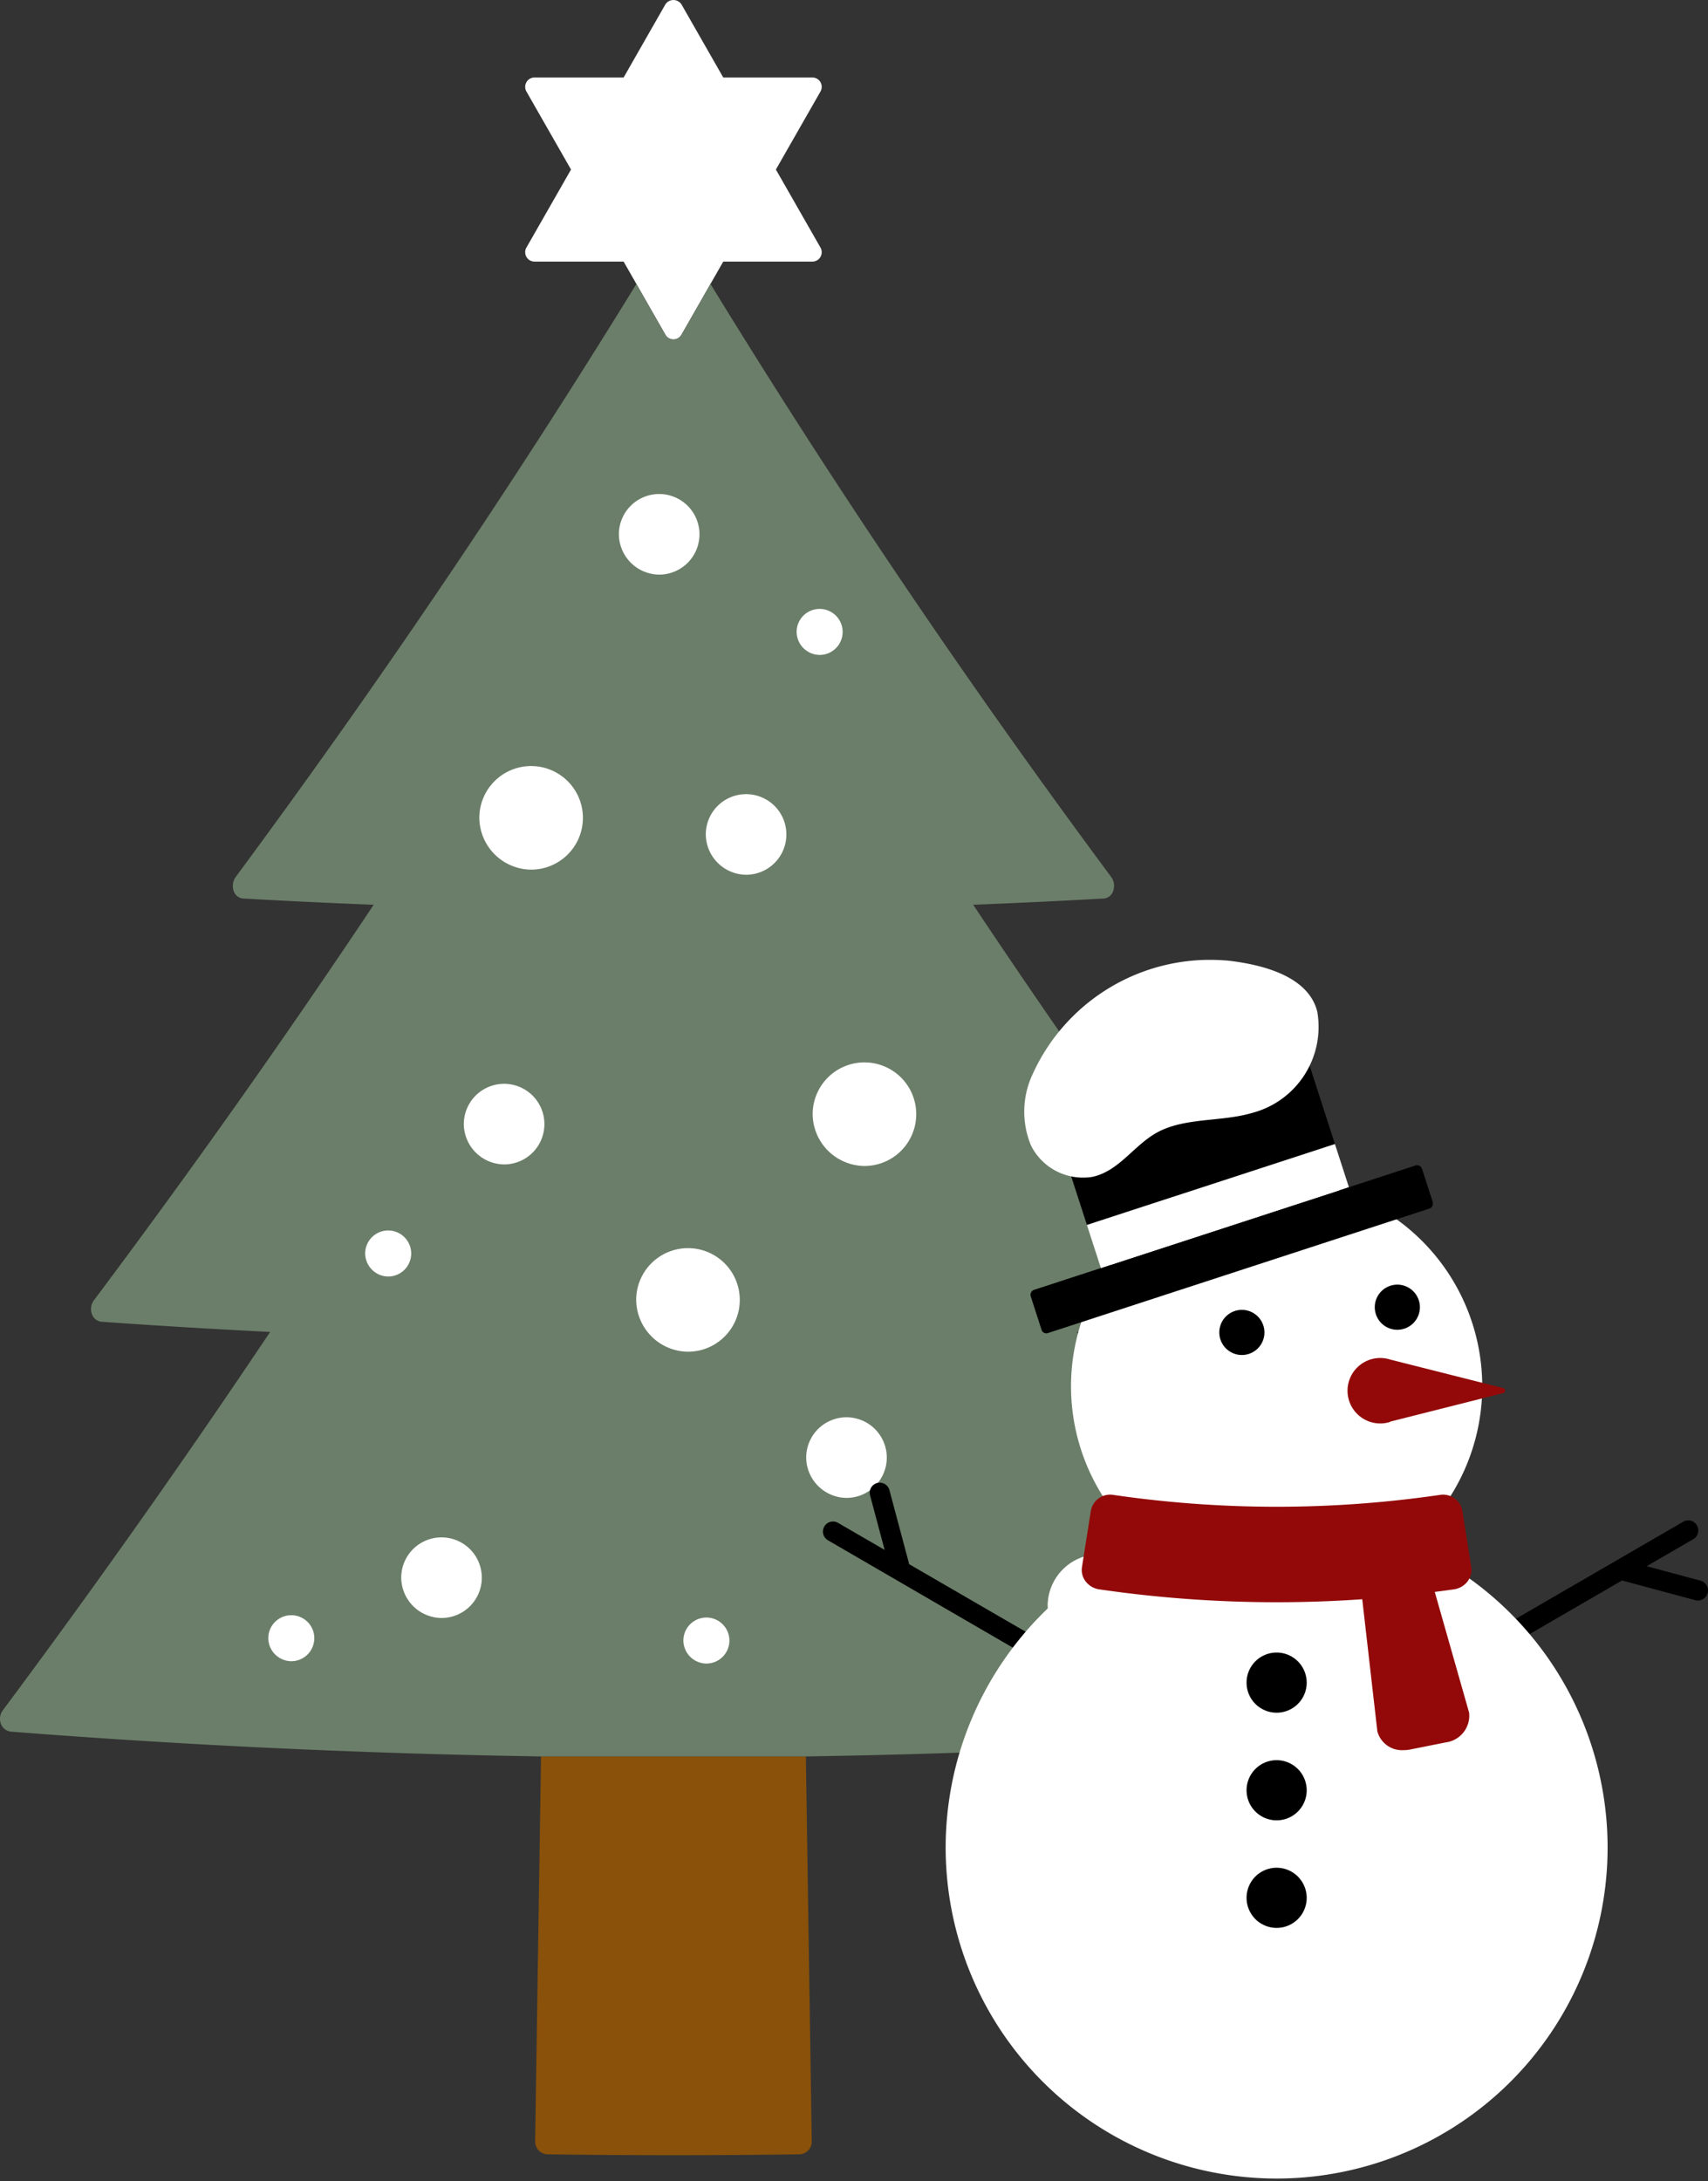
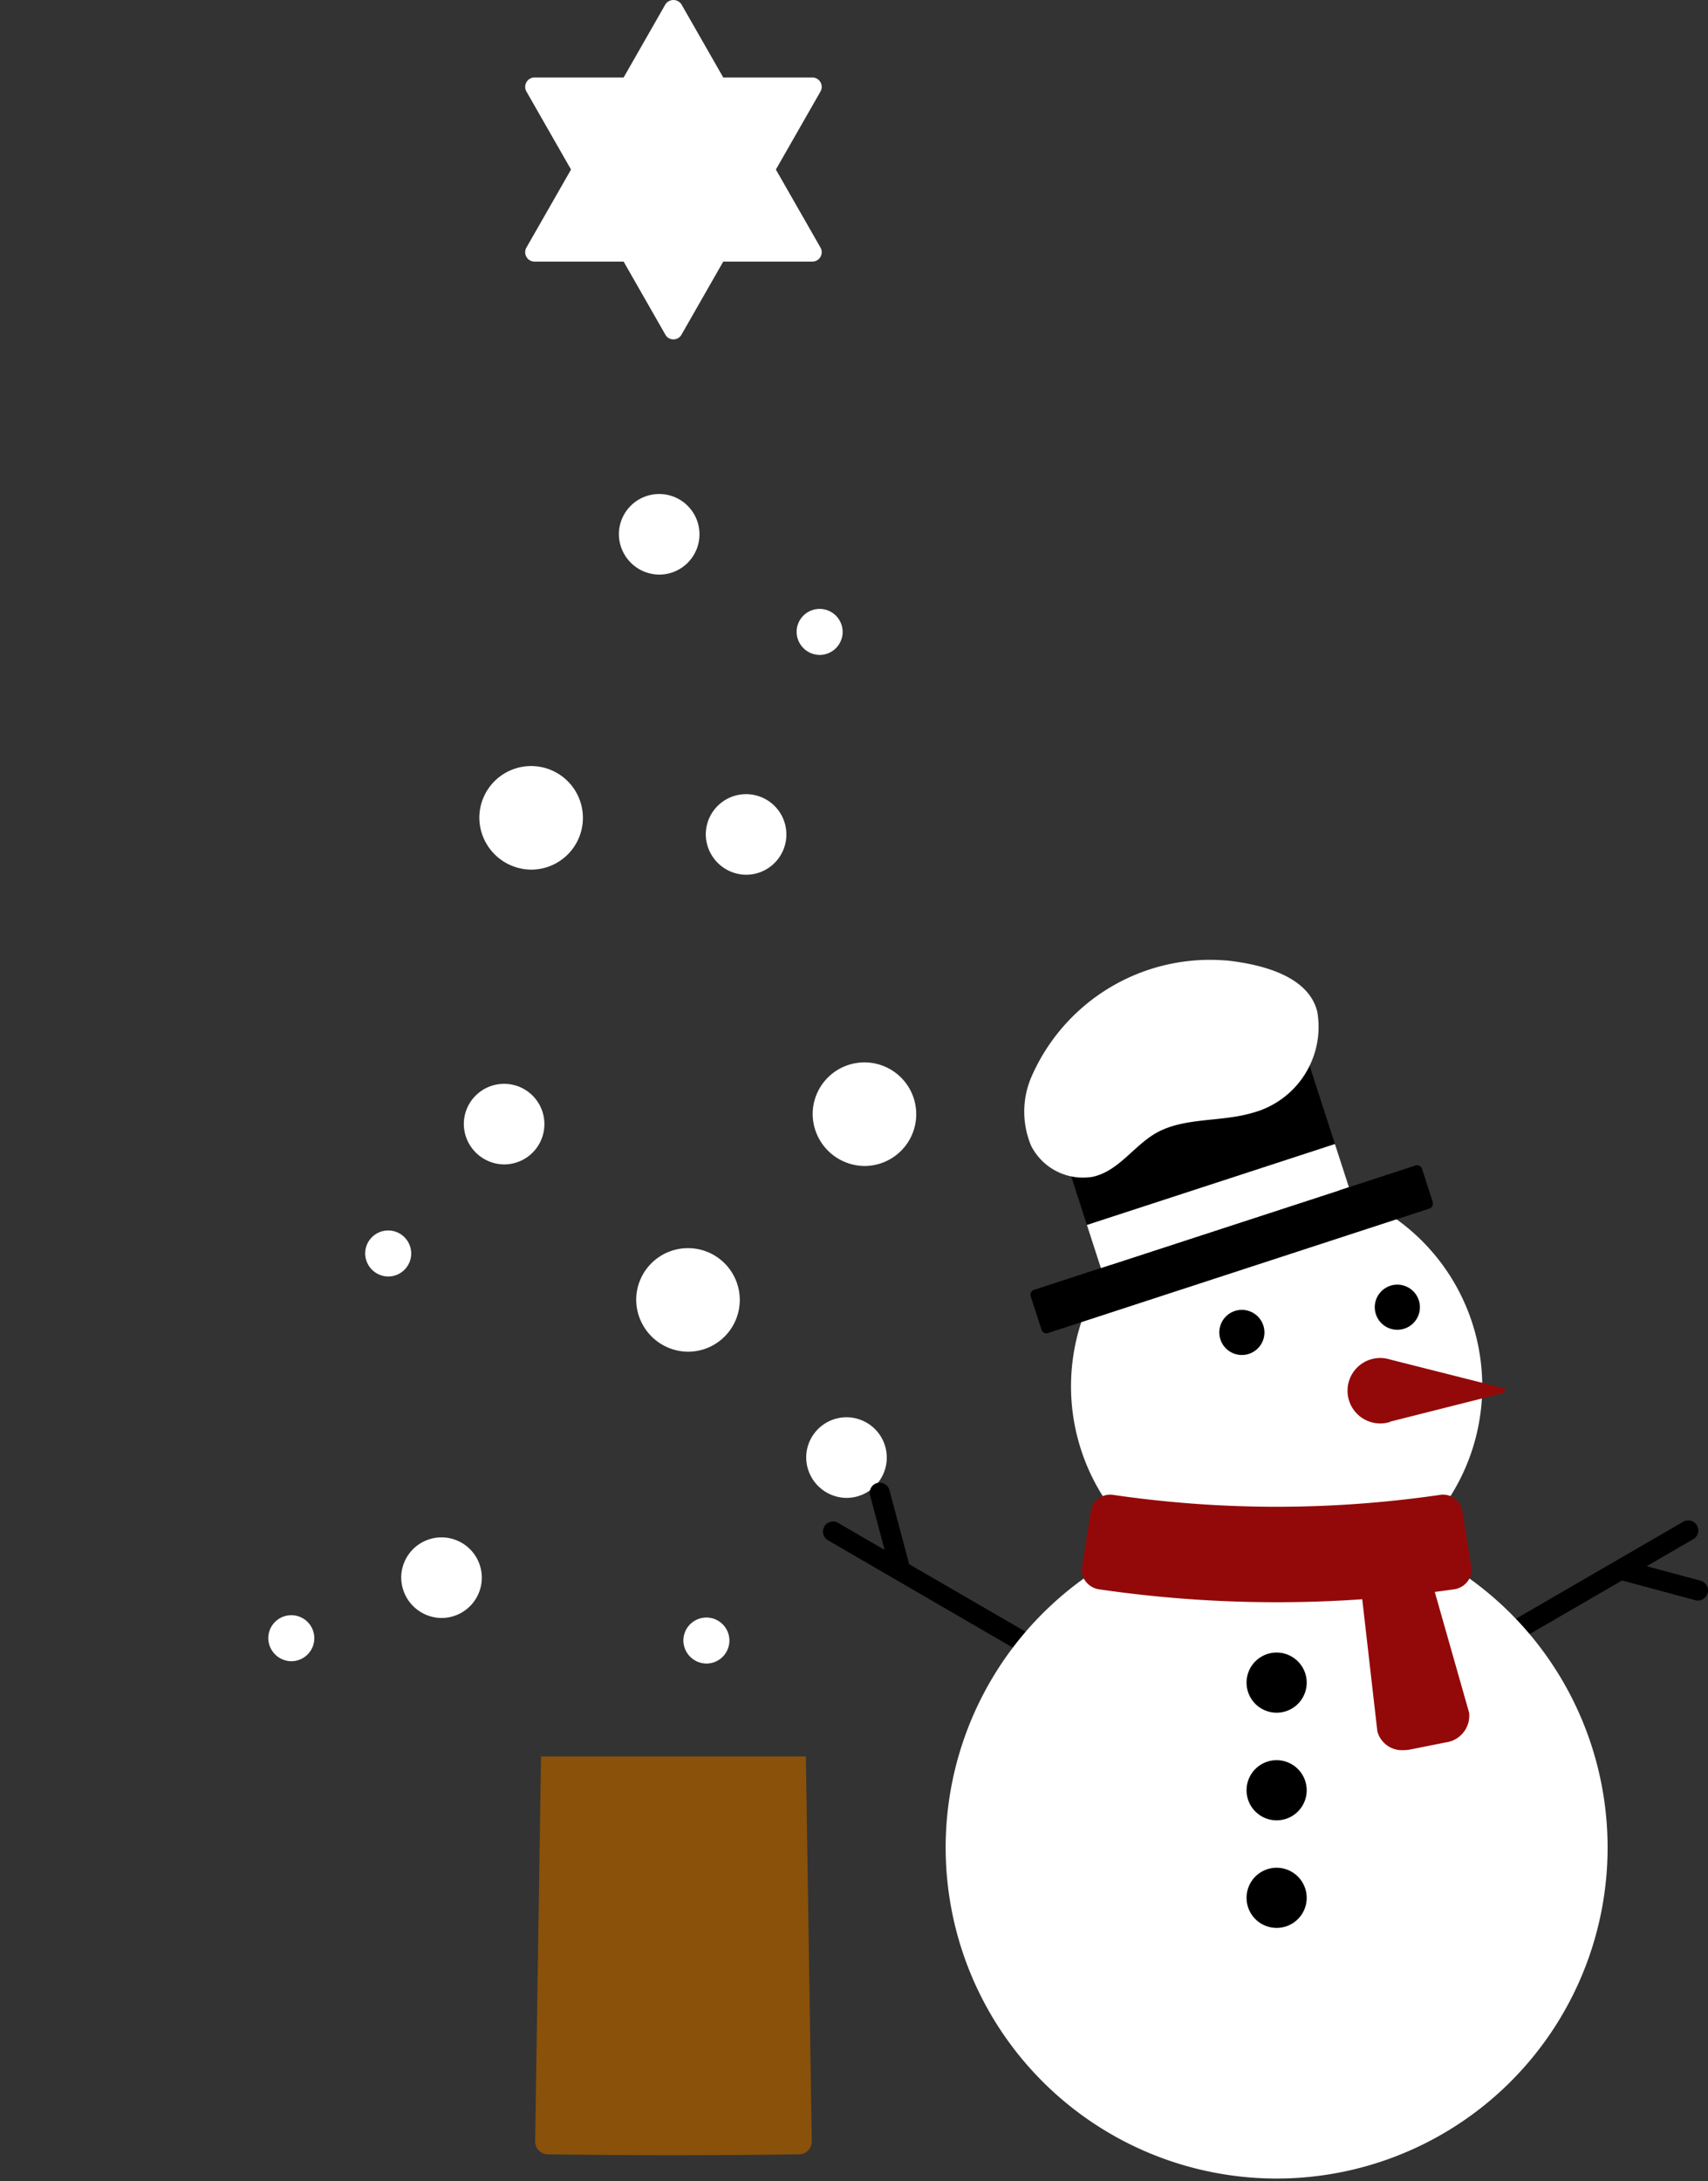
<svg xmlns="http://www.w3.org/2000/svg" width="65.7" height="83.894" viewBox="0 0 65.7 83.894">
  <rect x="0" y="0" width="65.7" height="83.894" fill="#333333" stroke="none" />
  <g id="グループ_83" data-name="グループ 83" transform="translate(-10.408 -664.801)">
    <g id="グループ_15" data-name="グループ 15" transform="translate(10.408 664.801)">
      <path id="パス_1819" data-name="パス 1819" d="M801.172,619.107H790.985q-.113,7.4-.226,14.795a.493.493,0,0,0,.477.509q4.843.068,9.686,0a.491.491,0,0,0,.477-.509q-.113-7.4-.226-14.795" transform="translate(-770.174 -551.551)" fill="#89510a" />
      <path id="パス_1820" data-name="パス 1820" d="M799.736,508.273l1.715-3a.362.362,0,0,0,0-.36.356.356,0,0,0-.309-.18h-3.43l-1.608-2.813a.369.369,0,0,0-.618,0l-1.607,2.813h-3.43a.355.355,0,0,0-.308.18.361.361,0,0,0,0,.36l1.715,3-1.715,3a.361.361,0,0,0,0,.36.355.355,0,0,0,.308.18h3.43l1.607,2.813a.355.355,0,0,0,.618,0l1.608-2.813h3.43a.356.356,0,0,0,.309-.18.362.362,0,0,0,0-.36Z" transform="translate(-769.891 -501.752)" fill="#fff" />
-       <path id="パス_1821" data-name="パス 1821" d="M806.705,575.591q-5.357-7.2-10.288-14.561,3.243-.162,6.484-.391a.44.44,0,0,0,.374-.3.56.56,0,0,0-.075-.52q-5.632-7.512-10.765-15.219,2.514-.1,5.028-.24a.42.42,0,0,0,.36-.3.58.58,0,0,0-.078-.526q-8.3-11.184-15.414-22.809l-1.118,1.956a.355.355,0,0,1-.618,0l-1.117-1.955q-7.126,11.6-15.414,22.808a.587.587,0,0,0-.078.526.419.419,0,0,0,.36.3q2.513.141,5.028.24-5.133,7.7-10.766,15.219a.56.56,0,0,0-.074.52.438.438,0,0,0,.373.3q3.241.229,6.484.391-4.929,7.362-10.288,14.561a.538.538,0,0,0-.067.513.459.459,0,0,0,.389.3q10.179.794,20.385.953H786q10.2-.158,20.386-.953a.46.46,0,0,0,.388-.3.541.541,0,0,0-.067-.513" transform="translate(-755 -509.801)" fill="#6b7e69" />
      <path id="パス_1822" data-name="パス 1822" d="M781.809,606.021a1.55,1.55,0,1,1,1.55,1.55,1.565,1.565,0,0,1-1.55-1.55" transform="translate(-766.376 -545.34)" fill="#fff" />
      <path id="パス_1823" data-name="パス 1823" d="M808.871,598a1.55,1.55,0,1,1,1.55,1.55,1.565,1.565,0,0,1-1.55-1.55" transform="translate(-777.86 -541.938)" fill="#fff" />
      <path id="パス_1824" data-name="パス 1824" d="M785.993,575.716a1.55,1.55,0,1,1,1.55,1.55,1.565,1.565,0,0,1-1.55-1.55" transform="translate(-768.152 -532.48)" fill="#fff" />
      <path id="パス_1825" data-name="パス 1825" d="M802.161,556.363a1.55,1.55,0,1,1,1.55,1.55,1.565,1.565,0,0,1-1.55-1.55" transform="translate(-775.012 -524.268)" fill="#fff" />
      <path id="パス_1826" data-name="パス 1826" d="M796.355,536.31a1.55,1.55,0,1,1,1.55,1.55,1.565,1.565,0,0,1-1.55-1.55" transform="translate(-772.549 -515.759)" fill="#fff" />
      <path id="パス_1827" data-name="パス 1827" d="M797.512,587.137a1.992,1.992,0,1,1,1.992,1.992,2.011,2.011,0,0,1-1.992-1.992" transform="translate(-773.04 -537.139)" fill="#fff" />
      <path id="パス_1828" data-name="パス 1828" d="M787.029,554.927a1.992,1.992,0,1,1,1.992,1.992,2.011,2.011,0,0,1-1.992-1.992" transform="translate(-768.591 -523.471)" fill="#fff" />
      <path id="パス_1829" data-name="パス 1829" d="M809.3,574.727a1.992,1.992,0,1,1,1.992,1.992,2.011,2.011,0,0,1-1.992-1.992" transform="translate(-778.04 -531.873)" fill="#fff" />
-       <path id="パス_1830" data-name="パス 1830" d="M825.006,607.587A1.992,1.992,0,1,1,827,609.58a2.011,2.011,0,0,1-1.992-1.992" transform="translate(-784.707 -545.817)" fill="#fff" />
      <path id="パス_1831" data-name="パス 1831" d="M772.927,610.556a.885.885,0,1,1,.885.885.894.894,0,0,1-.885-.885" transform="translate(-762.607 -547.547)" fill="#fff" />
      <path id="パス_1832" data-name="パス 1832" d="M779.4,584.851a.885.885,0,1,1,.885.885.894.894,0,0,1-.885-.885" transform="translate(-765.353 -536.639)" fill="#fff" />
      <path id="パス_1833" data-name="パス 1833" d="M808.232,543.321a.885.885,0,1,1,.885.885.894.894,0,0,1-.885-.885" transform="translate(-777.589 -519.016)" fill="#fff" />
      <path id="パス_1834" data-name="パス 1834" d="M800.664,610.712a.885.885,0,1,1,.885.885.894.894,0,0,1-.885-.885" transform="translate(-774.377 -547.613)" fill="#fff" />
    </g>
    <g id="グループ_16" data-name="グループ 16" transform="translate(42.061 701.709)">
      <path id="パス_1779" data-name="パス 1779" d="M57.366,948.224l-6.325-3.667c0-.008,0-.016,0-.024l-.749-2.807a.386.386,0,1,0-.745.2l.556,2.084-1.793-1.04a.387.387,0,0,0-.386.671L56.98,948.9a.385.385,0,0,0,.527-.142.388.388,0,0,0-.141-.529" transform="translate(-47.728 -921.306)" />
      <path id="パス_1780" data-name="パス 1780" d="M162.683,950.083l-2.075-.558,1.793-1.039a.387.387,0,0,0-.386-.671l-9.059,5.253a.388.388,0,0,0,.193.723.383.383,0,0,0,.192-.052l6.325-3.667.022.009,2.795.752a.383.383,0,0,0,.1.013.388.388,0,0,0,.1-.762" transform="translate(-128.921 -926.194)" />
      <path id="パス_1781" data-name="パス 1781" d="M86.343,903.99a7.909,7.909,0,1,0-10.154,0,12.731,12.731,0,1,0,10.154,0" transform="translate(-63.812 -881.513)" fill="#fff" />
      <path id="パス_1782" data-name="パス 1782" d="M96.946,869.235l.367-.12.389,1.2-1.759-5.437a.193.193,0,0,0-.243-.124l-9.173,2.993a.192.192,0,0,0-.112.1.2.2,0,0,0-.012.148l1.371,4.235.367-.12Z" transform="translate(-77.617 -862.022)" />
      <path id="パス_1783" data-name="パス 1783" d="M98.407,889l-.417-1.289a.194.194,0,0,0-.1-.113.192.192,0,0,0-.147-.012l-2.568.838v0l-.367.12L86,891.413l-.367.12v0l-2.569.838a.192.192,0,0,0-.112.1.194.194,0,0,0-.012.148l.417,1.29a.192.192,0,0,0,.243.124l14.676-4.789a.194.194,0,0,0,.124-.244" transform="translate(-74.945 -879.668)" />
      <path id="パス_1784" data-name="パス 1784" d="M102.182,885.772l.367-.12-.148-.457-.389-1.2-.367.12-8.805,2.873-.367.12h0l.537,1.658.367-.12Z" transform="translate(-82.316 -876.901)" fill="#fff" />
      <path id="パス_1785" data-name="パス 1785" d="M138.3,922.667l4.355-1.1a.1.1,0,0,0,0-.188l-4.356-1.1a1.236,1.236,0,0,0-.382-.06,1.259,1.259,0,0,0,0,2.518,1.244,1.244,0,0,0,.383-.061" transform="translate(-116.477 -904.896)" fill="#930909" />
      <path id="パス_1786" data-name="パス 1786" d="M116.646,912.968a.868.868,0,1,1-.868-.872.87.87,0,0,1,.868.872" transform="translate(-99.661 -898.624)" />
      <path id="パス_1787" data-name="パス 1787" d="M142.989,908.7a.868.868,0,1,1-.868-.872.87.87,0,0,1,.868.872" transform="translate(-120.024 -895.326)" />
      <path id="パス_1788" data-name="パス 1788" d="M105.179,947.147q.37-.048.74-.1a.8.8,0,0,0,.53-.316.719.719,0,0,0,.133-.54l-.34-2.155a.754.754,0,0,0-.851-.623,43.51,43.51,0,0,1-12.592,0,.754.754,0,0,0-.851.623l-.34,2.155a.719.719,0,0,0,.134.541.8.8,0,0,0,.53.316,47.279,47.279,0,0,0,10.117.38l.582,5.085a.981.981,0,0,0,1.013.719,1.331,1.331,0,0,0,.259-.026l1.349-.27a1.038,1.038,0,0,0,.908-1.145Z" transform="translate(-81.642 -922.826)" fill="#930909" />
      <path id="パス_1789" data-name="パス 1789" d="M121.838,971.322a1.157,1.157,0,1,1-1.157-1.162,1.16,1.16,0,0,1,1.157,1.162" transform="translate(-103.227 -943.508)" />
      <path id="パス_1790" data-name="パス 1790" d="M121.838,989.563a1.157,1.157,0,1,1-1.157-1.162,1.16,1.16,0,0,1,1.157,1.162" transform="translate(-103.227 -957.609)" />
      <path id="パス_1791" data-name="パス 1791" d="M121.838,1007.8a1.157,1.157,0,1,1-1.157-1.162,1.16,1.16,0,0,1,1.157,1.162" transform="translate(-103.227 -971.709)" />
      <path id="パス_1792" data-name="パス 1792" d="M89.617,852.78a7.491,7.491,0,0,0-7.521,4.553,3.39,3.39,0,0,0,.022,2.575,2.24,2.24,0,0,0,2.36,1.193c1.02-.223,1.579-1.2,2.473-1.7,1.077-.594,2.472-.405,3.674-.76a3.422,3.422,0,0,0,2.5-3.889c-.335-1.364-2.093-1.823-3.506-1.975" transform="translate(-74.107 -852.745)" fill="#fff" />
    </g>
  </g>
</svg>